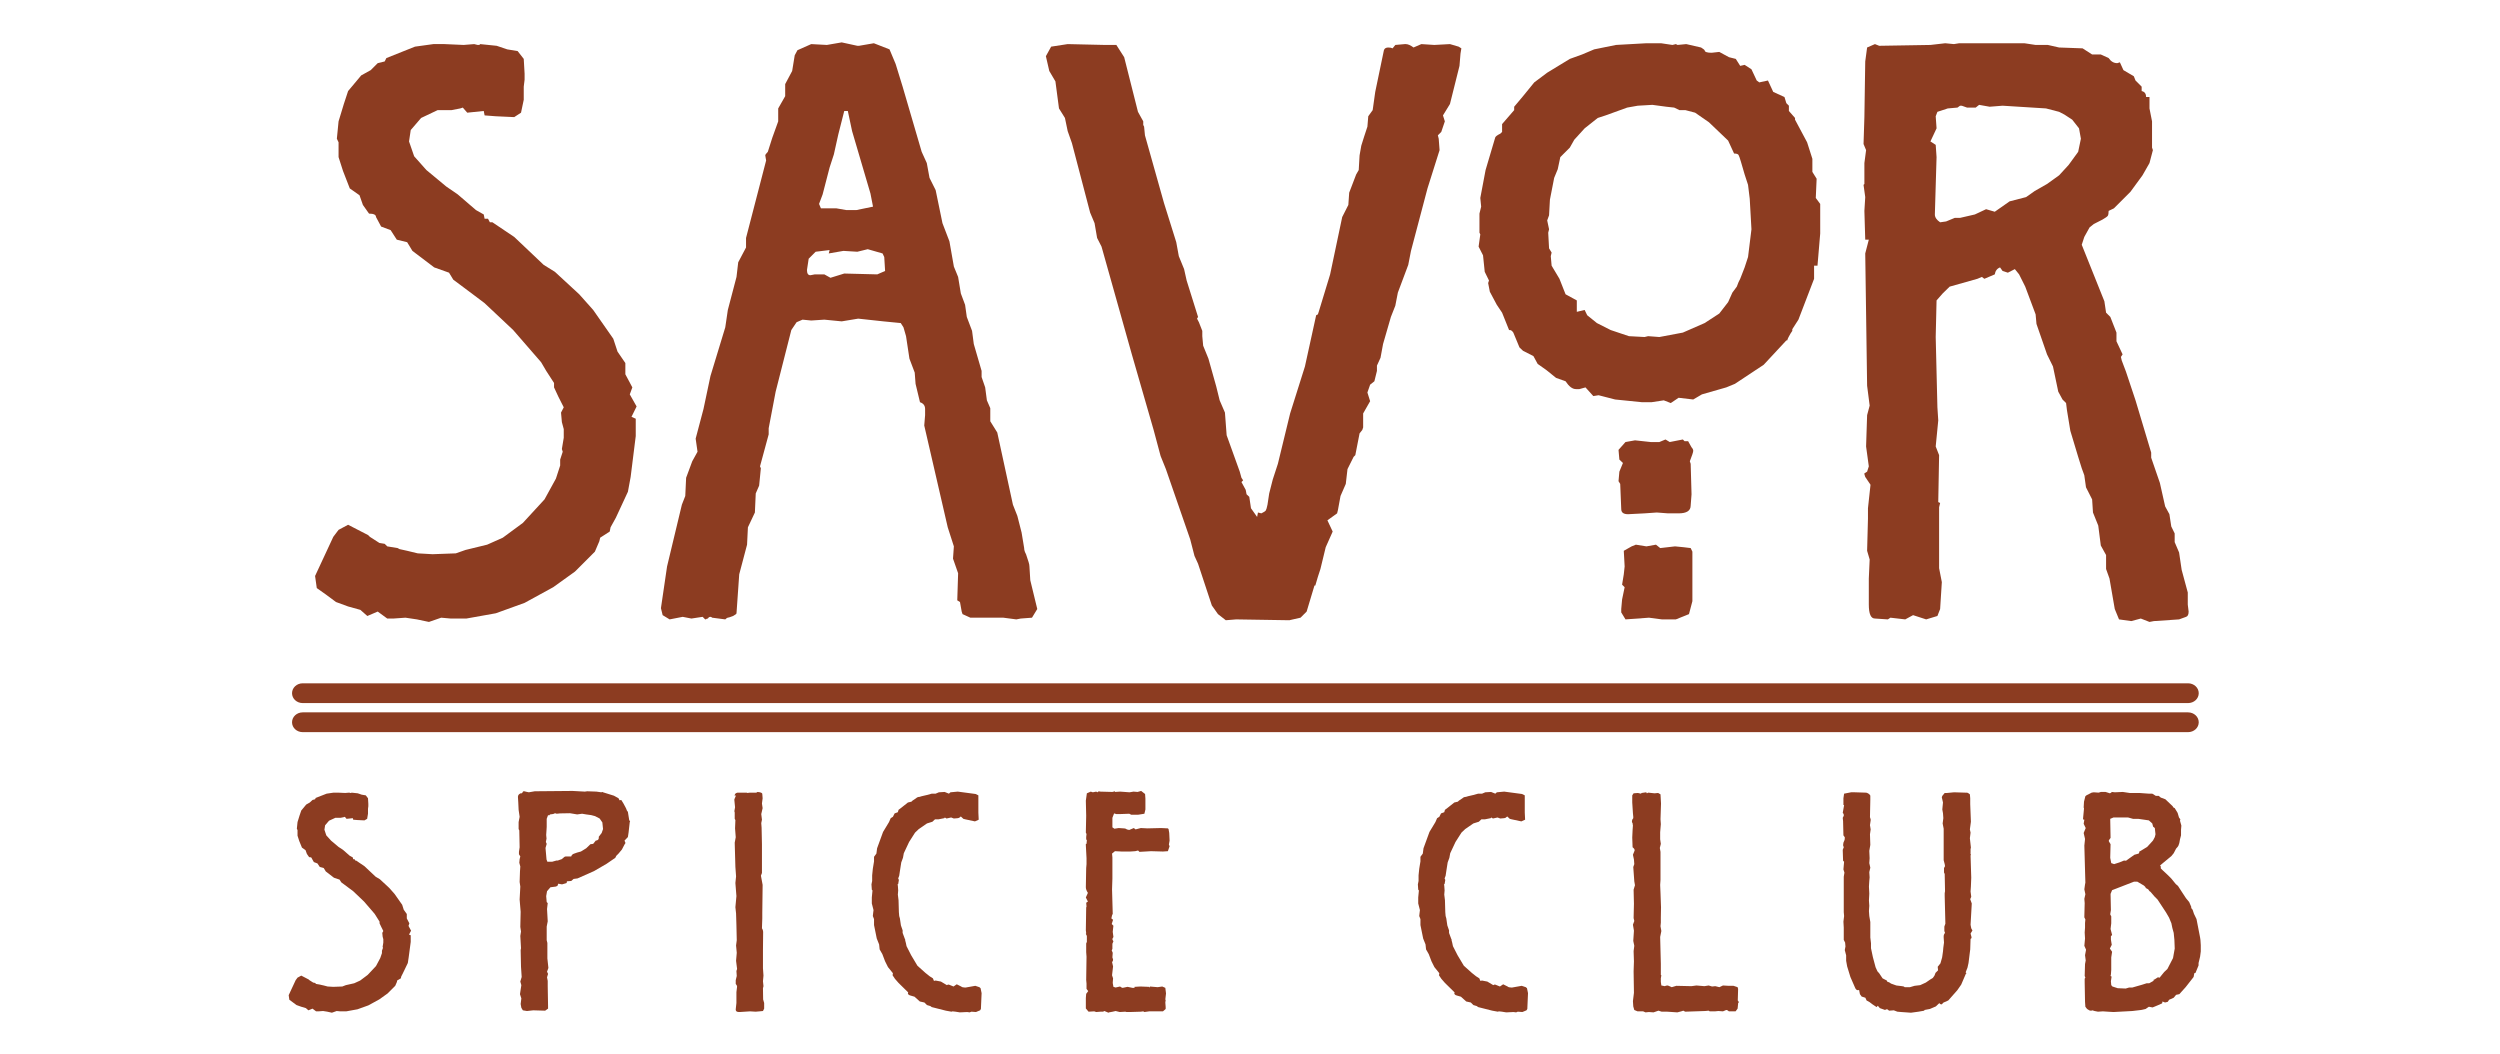
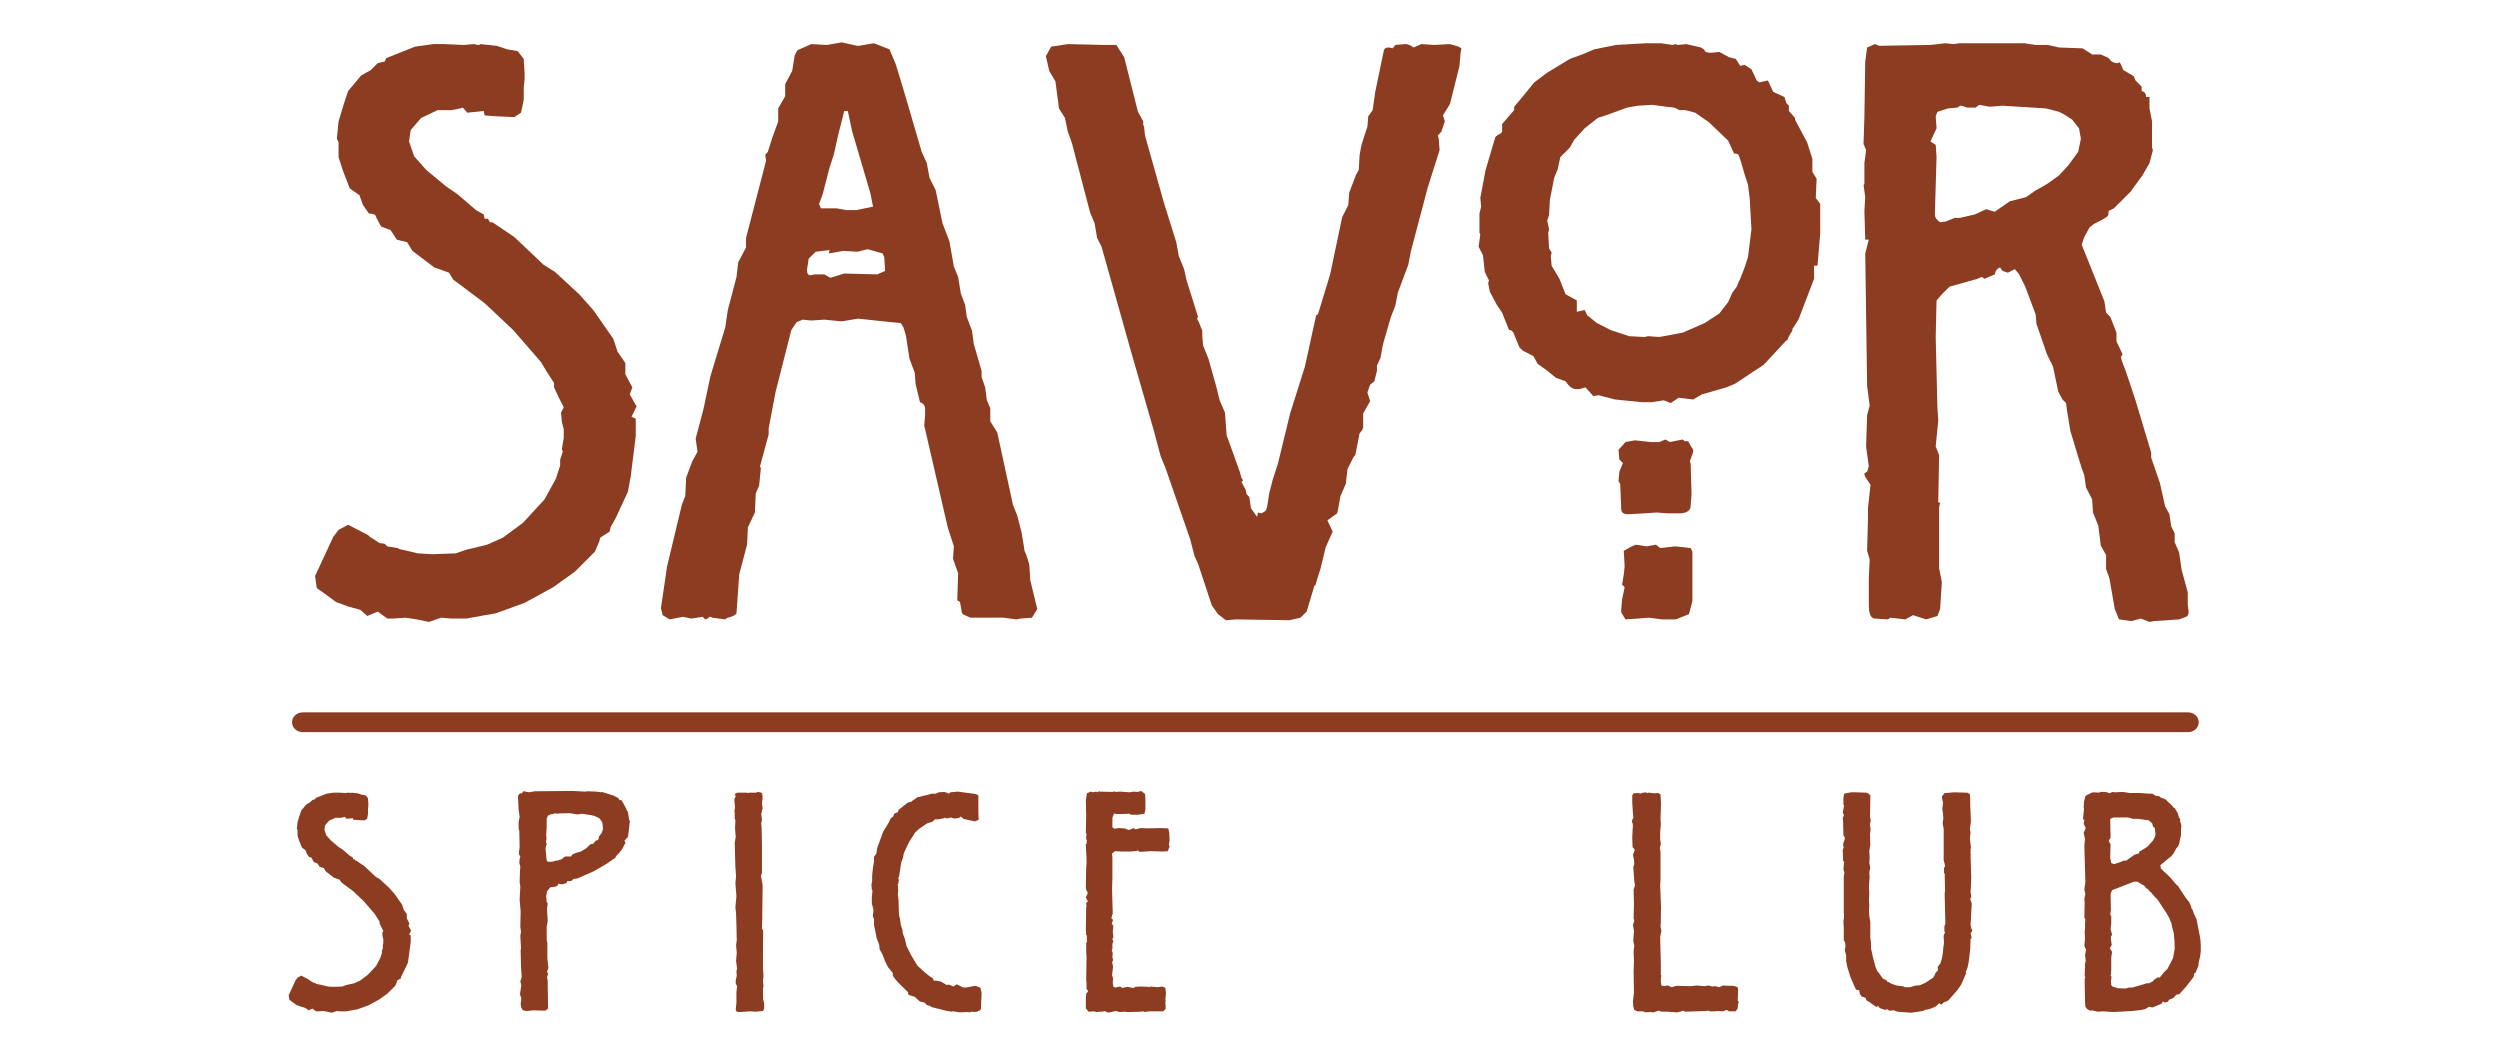
<svg xmlns="http://www.w3.org/2000/svg" version="1.2" preserveAspectRatio="xMidYMid meet" height="129" viewBox="0 0 229.5 96.75" zoomAndPan="magnify" width="306">
  <defs>
    <clipPath id="31f0babd7f">
      <path d="M 26.059 62.727 L 202 62.727 L 202 65 L 26.059 65 Z M 26.059 62.727" />
    </clipPath>
    <clipPath id="1358ef7788">
      <path d="M 26.059 65 L 202 65 L 202 67.215 L 26.059 67.215 Z M 26.059 65" />
    </clipPath>
  </defs>
  <g id="fcf91ec844">
    <g style="fill:#8c3c21;fill-opacity:1;">
      <g transform="translate(27.252, 56.782)">
        <path d="M 11.016 0.078 L 9.969 -0.078 L 8.859 0 L 8.297 0 L 7.422 -0.641 L 6.469 -0.234 L 5.828 -0.797 L 4.703 -1.109 L 3.594 -1.516 L 2.625 -2.234 L 1.828 -2.797 L 1.672 -3.906 L 3.344 -7.5 L 3.828 -8.141 L 4.703 -8.609 L 6.547 -7.656 L 6.703 -7.5 L 7.578 -6.938 L 8.062 -6.859 L 8.297 -6.625 L 9.25 -6.469 L 9.422 -6.375 L 10.125 -6.219 L 11.094 -5.984 L 12.453 -5.906 L 14.594 -5.984 L 15.484 -6.297 L 17.469 -6.781 L 18.906 -7.422 L 20.75 -8.781 L 22.734 -10.938 L 23.781 -12.844 L 24.172 -14.047 L 24.172 -14.594 L 24.406 -15.312 L 24.328 -15.562 L 24.5 -16.594 L 24.5 -17.391 L 24.328 -18.031 L 24.25 -18.906 L 24.5 -19.391 L 24.016 -20.344 L 23.609 -21.219 L 23.609 -21.625 L 22.891 -22.734 L 22.422 -23.531 L 19.859 -26.484 L 17.234 -28.953 L 16.281 -29.672 L 14.359 -31.109 L 13.969 -31.75 L 12.609 -32.234 L 10.609 -33.75 L 10.125 -34.547 L 9.172 -34.781 L 8.609 -35.656 L 7.734 -35.984 L 7.266 -36.859 C 7.266 -37.066 7.051 -37.172 6.625 -37.172 L 6.062 -37.969 L 5.75 -38.859 L 4.859 -39.484 L 4.234 -41.094 L 3.828 -42.359 L 3.828 -43.719 L 3.672 -44.047 L 3.828 -45.641 L 4.312 -47.234 L 4.703 -48.422 L 5.906 -49.859 L 6.781 -50.344 L 7.422 -50.984 L 8.062 -51.141 L 8.219 -51.453 L 10.844 -52.5 L 12.531 -52.734 L 13.562 -52.734 L 15.312 -52.656 L 16.281 -52.734 L 16.594 -52.656 L 16.75 -52.656 L 16.828 -52.734 L 18.344 -52.578 L 19.312 -52.25 L 20.266 -52.094 L 20.828 -51.375 L 20.906 -50.016 L 20.906 -49.469 L 20.828 -48.828 L 20.828 -47.625 L 20.578 -46.438 L 19.953 -46.031 L 18.266 -46.109 L 17.234 -46.188 L 17.156 -46.594 L 15.641 -46.438 L 15.234 -46.906 L 15 -46.828 L 14.203 -46.672 L 12.922 -46.672 L 11.406 -45.953 L 10.453 -44.844 L 10.297 -43.797 L 10.766 -42.438 L 11.891 -41.172 L 13.719 -39.656 L 14.766 -38.938 L 16.438 -37.5 L 17.156 -37.094 L 17.234 -36.703 L 17.547 -36.703 L 17.719 -36.375 L 17.953 -36.375 L 19.953 -35.031 L 22.656 -32.469 L 23.688 -31.828 L 25.922 -29.766 L 27.203 -28.328 L 29.047 -25.688 L 29.438 -24.5 L 30.156 -23.453 L 30.156 -22.422 L 30.797 -21.219 L 30.562 -20.578 L 31.188 -19.469 L 30.719 -18.516 L 31.109 -18.344 L 31.109 -16.75 L 30.641 -13 L 30.391 -11.641 L 29.281 -9.25 L 28.797 -8.375 L 28.719 -7.984 L 27.844 -7.422 L 27.766 -7.094 L 27.359 -6.141 L 25.531 -4.312 L 23.531 -2.875 L 20.906 -1.438 L 18.266 -0.484 L 15.562 0 L 14.125 0 L 13.25 -0.078 L 12.125 0.312 Z M 11.016 0.078" style="stroke:none" />
      </g>
    </g>
    <g style="fill:#8c3c21;fill-opacity:1;">
      <g transform="translate(59.877, 56.782)">
        <path d="M 0.953 -0.312 L 0.797 -0.953 L 1.359 -4.781 L 2.719 -10.453 L 3.031 -11.25 L 3.109 -12.922 L 3.672 -14.438 L 4.156 -15.312 L 3.984 -16.516 L 4.703 -19.234 L 5.344 -22.266 L 6.703 -26.734 L 6.938 -28.328 L 7.734 -31.359 L 7.891 -32.703 L 8.609 -34.062 L 8.609 -34.938 L 10.453 -42.047 L 10.375 -42.516 C 10.375 -42.578 10.453 -42.688 10.609 -42.844 L 11.016 -44.125 L 11.562 -45.641 L 11.562 -46.828 L 12.203 -47.953 L 12.203 -49.062 L 12.844 -50.266 L 13.078 -51.703 L 13.328 -52.172 L 14.594 -52.734 L 16.031 -52.656 L 17.391 -52.891 L 18.828 -52.578 L 18.984 -52.578 L 20.344 -52.812 L 21.781 -52.25 L 22.344 -50.906 L 22.984 -48.828 L 24.734 -42.844 L 25.203 -41.812 L 25.453 -40.453 L 26.016 -39.328 L 26.641 -36.297 L 27.281 -34.625 L 27.688 -32.312 L 28.078 -31.359 L 28.328 -29.844 L 28.719 -28.797 L 28.875 -27.688 L 29.359 -26.406 L 29.516 -25.203 L 30.234 -22.734 L 30.234 -22.172 L 30.562 -21.219 L 30.719 -20.031 L 31.031 -19.312 L 31.031 -18.109 L 31.672 -17.078 L 33.109 -10.453 L 33.516 -9.422 L 33.906 -7.891 L 34.141 -6.469 C 34.141 -6.301 34.195 -6.113 34.312 -5.906 C 34.414 -5.582 34.492 -5.344 34.547 -5.188 C 34.598 -5.031 34.625 -4.895 34.625 -4.781 L 34.703 -3.516 L 35.344 -0.875 L 34.859 -0.078 L 33.828 0 L 33.422 0.078 L 32.234 -0.078 L 29.203 -0.078 L 28.484 -0.406 L 28.406 -0.641 L 28.25 -1.516 L 28 -1.672 L 28.078 -4.156 L 27.609 -5.5 L 27.688 -6.625 L 27.125 -8.375 L 24.969 -17.719 L 25.047 -18.672 L 25.047 -19.234 C 25.047 -19.547 24.891 -19.754 24.578 -19.859 L 24.172 -21.547 L 24.094 -22.578 L 23.609 -23.859 L 23.297 -25.922 L 23.062 -26.734 L 22.812 -27.125 L 21.219 -27.281 L 18.906 -27.531 L 17.391 -27.281 L 15.797 -27.438 L 14.594 -27.359 L 13.797 -27.438 L 13.25 -27.203 L 12.766 -26.484 L 11.328 -20.828 L 10.688 -17.469 L 10.688 -16.906 L 9.891 -13.969 L 9.969 -13.797 L 9.812 -12.203 L 9.5 -11.484 L 9.422 -9.734 L 8.781 -8.375 L 8.703 -6.781 L 7.984 -4.062 L 7.734 -0.484 C 7.734 -0.43 7.629 -0.348 7.422 -0.234 C 7.148 -0.129 6.988 -0.078 6.938 -0.078 C 6.883 -0.078 6.805 -0.023 6.703 0.078 L 5.5 -0.078 C 5.445 -0.129 5.395 -0.156 5.344 -0.156 C 5.238 -0.156 5.16 -0.102 5.109 0 C 5.055 0 5.016 0.008 4.984 0.031 C 4.961 0.062 4.922 0.078 4.859 0.078 L 4.625 -0.156 L 3.594 0 L 2.797 -0.156 L 1.594 0.078 Z M 18.75 -37.5 L 20.266 -37.812 L 20.031 -39.016 L 18.344 -44.75 L 17.953 -46.594 L 17.625 -46.594 L 17.078 -44.438 L 16.672 -42.609 L 16.281 -41.406 L 15.641 -38.938 L 15.312 -38.062 L 15.484 -37.656 L 16.906 -37.656 L 17.797 -37.5 Z M 17.625 -31.672 L 20.656 -31.594 L 21.375 -31.906 L 21.297 -33.188 L 21.141 -33.516 L 19.781 -33.906 L 18.828 -33.672 L 17.547 -33.75 L 16.203 -33.516 L 16.281 -33.828 L 15 -33.672 L 14.359 -33.031 L 14.203 -32 C 14.203 -31.676 14.305 -31.516 14.516 -31.516 L 14.922 -31.594 L 15.797 -31.594 L 16.359 -31.281 Z M 17.625 -31.672" style="stroke:none" />
      </g>
    </g>
    <g style="fill:#8c3c21;fill-opacity:1;">
      <g transform="translate(96.012, 56.782)">
        <path d="M 15.797 -0.406 L 15.234 -1.203 L 13.969 -5.031 L 13.641 -5.75 L 13.25 -7.266 L 11.016 -13.719 L 10.531 -14.922 L 9.891 -17.312 L 7.891 -24.25 L 5.109 -34.141 L 4.703 -34.938 L 4.469 -36.297 L 4.062 -37.266 L 2.391 -43.641 L 2 -44.75 L 1.75 -45.953 L 1.203 -46.828 L 0.875 -49.312 L 0.312 -50.266 L 0 -51.625 L 0.484 -52.5 L 2 -52.734 L 5.422 -52.656 L 6.469 -52.656 L 7.188 -51.531 L 8.453 -46.516 L 8.938 -45.641 L 8.938 -45.312 L 9.016 -45.156 L 9.094 -44.359 L 10.844 -38.141 L 11.969 -34.547 L 12.203 -33.266 L 12.688 -32.078 L 12.922 -31.031 L 13.969 -27.688 L 13.875 -27.531 L 14.047 -27.203 L 14.359 -26.406 L 14.359 -25.922 L 14.438 -25.047 L 14.922 -23.859 L 15.641 -21.297 L 15.953 -20.031 L 16.438 -18.906 L 16.594 -16.828 L 17.797 -13.484 L 17.953 -12.922 L 18.109 -12.688 L 17.953 -12.531 L 18.344 -11.812 L 18.422 -11.406 L 18.672 -11.172 L 18.828 -10.125 L 19.391 -9.328 L 19.469 -9.734 L 19.781 -9.656 C 20 -9.758 20.133 -9.848 20.188 -9.922 C 20.238 -10.004 20.289 -10.18 20.344 -10.453 L 20.5 -11.484 L 20.828 -12.766 L 21.297 -14.203 L 22.422 -18.828 L 23.781 -23.141 L 24.812 -27.844 L 24.969 -27.922 L 25.047 -28.156 L 26.094 -31.594 L 27.203 -36.859 L 27.766 -37.969 L 27.844 -39.094 L 28.484 -40.766 L 28.719 -41.172 L 28.797 -42.516 L 28.953 -43.406 L 29.203 -44.203 L 29.516 -45.156 L 29.594 -46.109 L 30 -46.672 L 30.234 -48.344 L 31.031 -52.172 C 31.082 -52.336 31.219 -52.422 31.438 -52.422 C 31.594 -52.422 31.723 -52.395 31.828 -52.344 L 32.078 -52.656 L 32.953 -52.734 L 33.031 -52.734 C 33.238 -52.734 33.477 -52.629 33.75 -52.422 L 34.469 -52.734 L 35.656 -52.656 L 37.094 -52.734 L 37.891 -52.5 L 38.141 -52.344 L 38.062 -51.859 L 37.969 -50.734 L 37.094 -47.234 L 36.453 -46.188 L 36.625 -45.641 L 36.297 -44.672 L 35.984 -44.359 L 36.062 -44.047 L 36.141 -43 L 35.031 -39.484 L 33.516 -33.75 L 33.266 -32.469 L 32.312 -29.922 L 32.078 -28.719 L 31.672 -27.688 L 30.953 -25.203 L 30.719 -23.938 L 30.391 -23.219 L 30.391 -22.734 L 30.156 -21.781 L 29.766 -21.469 L 29.516 -20.75 L 29.766 -19.953 L 29.125 -18.828 L 29.125 -17.547 L 29.047 -17.312 L 28.797 -17 L 28.406 -15 L 28.25 -14.844 L 27.688 -13.719 L 27.531 -12.359 L 27.047 -11.25 L 26.812 -9.969 L 26.734 -9.656 L 25.844 -9.016 L 26.328 -7.984 L 25.688 -6.547 L 25.203 -4.547 L 24.969 -3.828 L 24.734 -3.031 L 24.656 -3.031 L 23.938 -0.641 L 23.375 -0.078 L 22.344 0.156 L 17.469 0.078 L 16.516 0.156 Z M 15.797 -0.406" style="stroke:none" />
      </g>
    </g>
    <g style="fill:#8c3c21;fill-opacity:1;">
      <g transform="translate(134.142, 56.782)">
        <path d="M 18.594 -20.031 L 17.469 -19.859 L 16.594 -19.859 L 14.125 -20.109 L 12.609 -20.5 L 12.125 -20.422 L 11.406 -21.219 L 10.844 -21.062 L 10.531 -21.062 C 10.207 -21.062 9.891 -21.301 9.578 -21.781 L 8.703 -22.094 L 7.812 -22.812 L 7.016 -23.375 L 6.625 -24.094 L 5.672 -24.578 L 5.344 -24.891 L 4.781 -26.25 C 4.676 -26.406 4.57 -26.484 4.469 -26.484 L 4.391 -26.484 L 3.75 -28.078 L 3.266 -28.797 L 2.625 -30 L 2.469 -30.797 L 2.547 -31.031 L 2.156 -31.828 L 2 -33.344 L 1.594 -34.141 L 1.75 -35.266 L 1.672 -35.422 L 1.672 -37.172 L 1.828 -37.812 L 1.75 -38.609 L 2.234 -41.172 L 3.109 -44.125 C 3.109 -44.227 3.27 -44.359 3.594 -44.516 L 3.75 -44.672 L 3.75 -45.391 L 4.859 -46.672 L 4.859 -46.984 L 5.672 -47.953 L 6.703 -49.219 L 7.891 -50.109 L 9.969 -51.375 L 11.094 -51.781 L 12.203 -52.25 L 14.203 -52.656 L 17 -52.812 L 18.344 -52.812 L 19.391 -52.656 L 19.703 -52.734 L 19.859 -52.656 L 20.656 -52.734 L 22.016 -52.422 L 22.266 -52.25 L 22.344 -52.172 C 22.344 -52.016 22.555 -51.938 22.984 -51.938 L 23.688 -52.016 L 24.578 -51.531 L 25.203 -51.375 L 25.609 -50.734 L 26.016 -50.828 L 26.641 -50.422 L 27.125 -49.391 L 27.359 -49.219 L 28.156 -49.391 L 28.641 -48.344 L 29.672 -47.875 L 29.844 -47.312 L 30.078 -47.078 L 30.078 -46.594 L 30.641 -45.953 L 30.641 -45.797 L 31.75 -43.719 L 32.234 -42.203 L 32.234 -41 L 32.625 -40.375 L 32.547 -38.609 L 32.953 -38.062 L 32.953 -35.344 L 32.703 -32.391 L 32.391 -32.391 L 32.391 -31.188 L 30.953 -27.438 L 30.391 -26.562 L 30.391 -26.406 L 30.234 -26.172 C 30.18 -26.066 30.129 -25.973 30.078 -25.891 C 30.023 -25.805 29.973 -25.688 29.922 -25.531 L 29.844 -25.531 L 27.766 -23.297 L 25.125 -21.547 L 24.328 -21.219 L 22.094 -20.578 L 21.297 -20.109 L 19.953 -20.266 L 19.234 -19.781 Z M 15.312 -9.578 C 14.895 -9.578 14.688 -9.734 14.688 -10.047 L 14.594 -12.359 L 14.438 -12.609 L 14.516 -13.484 L 14.844 -14.281 L 14.516 -14.594 L 14.438 -15.484 L 15.078 -16.203 L 15.953 -16.359 L 17.391 -16.203 L 18.188 -16.203 L 18.75 -16.438 L 19.141 -16.203 L 20.344 -16.438 L 20.5 -16.281 L 20.828 -16.281 L 21.141 -15.719 C 21.242 -15.613 21.297 -15.504 21.297 -15.391 C 21.297 -15.285 21.191 -14.969 20.984 -14.438 L 21.062 -14.203 L 21.141 -11.406 L 21.062 -10.375 C 21.062 -9.895 20.691 -9.656 19.953 -9.656 L 18.984 -9.656 L 17.953 -9.734 L 16.828 -9.656 Z M 14.688 -0.562 L 14.688 -0.875 L 14.766 -1.75 L 15 -2.875 L 14.766 -3.109 L 14.922 -4.062 L 15 -4.781 L 14.922 -6.219 L 15.641 -6.625 L 16.031 -6.781 L 17 -6.625 L 17.875 -6.781 L 18.266 -6.469 L 19.625 -6.625 L 20.422 -6.547 L 21.062 -6.469 L 21.219 -6.141 L 21.219 -1.594 L 20.906 -0.406 L 19.703 0.078 L 18.422 0.078 L 17.234 -0.078 L 15.078 0.078 Z M 17.156 -25.922 L 18.188 -25.844 L 20.344 -26.25 L 22.344 -27.125 L 23.688 -28 L 24.5 -29.047 L 24.891 -29.922 L 25.297 -30.469 L 25.453 -30.875 L 25.609 -31.188 L 26.016 -32.234 L 26.328 -33.188 L 26.641 -35.734 L 26.484 -38.531 L 26.328 -39.812 L 26.016 -40.766 L 25.688 -41.891 C 25.582 -42.254 25.504 -42.477 25.453 -42.562 C 25.398 -42.645 25.266 -42.688 25.047 -42.688 L 24.5 -43.875 L 22.734 -45.562 L 21.469 -46.438 L 20.578 -46.672 L 20.031 -46.672 L 19.547 -46.906 L 18.828 -46.984 L 17.547 -47.156 L 16.203 -47.078 L 15.234 -46.906 L 13.25 -46.188 L 12.531 -45.953 L 11.328 -45 L 10.375 -43.953 L 9.969 -43.234 L 9.094 -42.359 L 8.859 -41.25 L 8.531 -40.453 L 8.141 -38.453 L 8.062 -37.016 L 7.891 -36.547 L 8.062 -35.734 L 7.984 -35.422 L 8.062 -33.984 L 8.297 -33.594 L 8.219 -33.266 L 8.297 -32.391 L 9.016 -31.188 L 9.422 -30.156 L 9.578 -29.766 L 10.609 -29.203 L 10.609 -28.156 L 11.328 -28.328 L 11.562 -27.844 L 12.453 -27.125 L 13.719 -26.484 L 15.391 -25.922 L 16.828 -25.844 Z M 17.156 -25.922" style="stroke:none" />
      </g>
    </g>
    <g style="fill:#8c3c21;fill-opacity:1;">
      <g transform="translate(168.682, 56.782)">
        <path d="M 27.844 0 L 26.969 0.234 L 25.844 0.078 L 25.453 -0.875 L 24.969 -3.672 L 24.656 -4.547 L 24.656 -5.828 L 24.172 -6.703 L 23.938 -8.531 L 23.453 -9.734 L 23.375 -10.938 L 22.812 -12.047 L 22.656 -13.156 L 22.422 -13.797 L 22.094 -14.844 L 21.375 -17.234 L 21.062 -19.141 L 20.984 -19.781 L 20.656 -20.109 L 20.266 -20.828 L 19.781 -23.141 L 19.234 -24.25 L 18.266 -27.047 L 18.188 -27.922 L 17.234 -30.469 L 16.672 -31.594 L 16.281 -32.078 L 15.641 -31.75 L 15.156 -31.906 L 14.922 -32.234 C 14.648 -32.129 14.488 -31.914 14.438 -31.594 L 13.484 -31.188 L 13.25 -31.359 L 12.844 -31.188 L 10.297 -30.469 L 9.656 -29.844 L 9.094 -29.203 L 9.016 -25.844 L 9.172 -19.391 L 9.25 -18.188 L 9.016 -15.797 L 9.328 -15 L 9.25 -10.688 L 9.422 -10.609 L 9.328 -10.219 L 9.328 -4.625 L 9.578 -3.344 L 9.422 -0.875 L 9.172 -0.234 L 8.141 0.078 L 6.938 -0.312 L 6.219 0.078 L 4.859 -0.078 L 4.625 0.078 L 3.438 0 C 3.062 0 2.875 -0.426 2.875 -1.281 L 2.875 -3.672 L 2.953 -5.422 L 2.719 -6.219 L 2.797 -9.172 L 2.797 -10.125 L 3.031 -12.281 L 2.547 -13 L 2.469 -13.25 L 2.469 -13.328 L 2.719 -13.484 L 2.875 -13.969 L 2.625 -15.797 L 2.719 -18.672 L 2.953 -19.547 L 2.719 -21.375 L 2.547 -33.516 L 2.875 -34.781 L 2.547 -34.781 L 2.469 -37.422 L 2.547 -38.688 L 2.391 -39.812 L 2.469 -39.891 L 2.469 -41.812 L 2.625 -43 L 2.391 -43.562 L 2.469 -46.031 L 2.547 -51.141 L 2.719 -52.422 L 3.438 -52.734 L 3.828 -52.578 L 8.531 -52.656 L 9.891 -52.812 L 10.688 -52.734 L 11.172 -52.812 L 17.156 -52.812 L 18.188 -52.656 L 19.312 -52.656 L 20.344 -52.422 L 22.5 -52.344 L 23.375 -51.781 L 24.172 -51.781 L 24.891 -51.453 C 25.098 -51.141 25.363 -50.984 25.688 -50.984 L 25.922 -51.062 L 26.25 -50.344 L 27.203 -49.781 L 27.359 -49.391 L 27.922 -48.828 L 27.922 -48.422 C 28.191 -48.367 28.328 -48.188 28.328 -47.875 L 28.641 -47.875 L 28.641 -46.828 L 28.875 -45.641 L 28.875 -43.234 L 28.953 -43 L 28.641 -41.812 L 28 -40.688 L 26.891 -39.172 L 25.375 -37.656 L 24.891 -37.422 C 24.891 -37.203 24.863 -37.051 24.812 -36.969 C 24.758 -36.895 24.598 -36.781 24.328 -36.625 L 23.531 -36.219 L 23.141 -35.906 L 22.656 -35.031 L 22.422 -34.312 L 24.5 -29.125 L 24.656 -28.078 L 25.047 -27.688 L 25.609 -26.25 L 25.609 -25.453 L 26.172 -24.25 L 26.016 -24.016 L 26.094 -23.688 L 26.484 -22.656 L 27.359 -20.031 L 28.797 -15.234 L 28.797 -14.766 L 29.594 -12.453 L 30.078 -10.297 L 30.469 -9.578 L 30.641 -8.453 L 30.953 -7.812 L 30.953 -7.016 L 31.359 -6.062 L 31.594 -4.469 L 32.156 -2.391 L 32.156 -1.281 L 32.234 -0.641 C 32.234 -0.367 32.156 -0.207 32 -0.156 L 31.359 0.078 L 29.047 0.234 L 28.641 0.312 Z M 9.969 -36.453 L 10.766 -36.781 L 11.25 -36.781 L 12.609 -37.094 L 13.641 -37.578 L 14.438 -37.344 L 15.797 -38.297 L 17.312 -38.688 L 18.109 -39.25 L 19.234 -39.891 L 20.344 -40.688 L 21.219 -41.641 L 22.094 -42.844 L 22.344 -44.047 L 22.172 -45 L 21.547 -45.797 L 20.828 -46.266 L 20.344 -46.516 L 19.141 -46.828 L 15.156 -47.078 L 13.969 -46.984 L 13 -47.156 L 12.688 -46.906 L 11.891 -46.906 L 11.406 -47.078 L 11.25 -47.078 L 11.016 -46.906 L 10.125 -46.828 L 9.172 -46.516 L 9.016 -46.109 L 9.094 -45 L 8.531 -43.797 L 9.016 -43.484 L 9.094 -42.359 L 8.938 -37.094 C 8.938 -36.832 9.098 -36.594 9.422 -36.375 Z M 9.969 -36.453" style="stroke:none" />
      </g>
    </g>
    <g clip-path="url(#31f0babd7f)" clip-rule="nonzero">
-       <path d="M 27.789 62.727 L 200.863 62.727 C 201.406 62.727 201.844 63.133 201.844 63.637 C 201.844 64.141 201.406 64.543 200.863 64.543 L 27.789 64.543 C 27.246 64.543 26.809 64.141 26.809 63.637 C 26.809 63.133 27.246 62.727 27.789 62.727 Z M 27.789 62.727" style="stroke:none;fill-rule:nonzero;fill:#8c3c21;fill-opacity:1;" />
-     </g>
+       </g>
    <g clip-path="url(#1358ef7788)" clip-rule="nonzero">
      <path d="M 27.789 65.395 L 200.863 65.395 C 201.406 65.395 201.844 65.801 201.844 66.305 C 201.844 66.809 201.406 67.211 200.863 67.211 L 27.789 67.211 C 27.246 67.211 26.809 66.809 26.809 66.305 C 26.809 65.801 27.246 65.395 27.789 65.395 Z M 27.789 65.395" style="stroke:none;fill-rule:nonzero;fill:#8c3c21;fill-opacity:1;" />
    </g>
    <g style="fill:#8c3c21;fill-opacity:1;">
      <g transform="translate(25.86, 92.842)">
        <path d="M 4.188 0.031 L 3.797 -0.031 L 3.375 0 L 3.156 0 L 2.828 -0.25 L 2.453 -0.094 L 2.219 -0.297 L 1.797 -0.422 L 1.359 -0.578 L 1 -0.844 L 0.703 -1.062 L 0.641 -1.484 L 1.281 -2.859 L 1.453 -3.094 L 1.797 -3.281 L 2.484 -2.922 L 2.547 -2.859 L 2.891 -2.641 L 3.062 -2.609 L 3.156 -2.516 L 3.531 -2.453 L 3.578 -2.438 L 3.859 -2.375 L 4.219 -2.281 L 4.734 -2.25 L 5.562 -2.281 L 5.891 -2.406 L 6.656 -2.578 L 7.203 -2.828 L 7.891 -3.344 L 8.656 -4.156 L 9.047 -4.891 L 9.203 -5.344 L 9.203 -5.562 L 9.297 -5.828 L 9.266 -5.922 L 9.328 -6.312 L 9.328 -6.625 L 9.266 -6.859 L 9.234 -7.203 L 9.328 -7.375 L 9.141 -7.75 L 8.984 -8.078 L 8.984 -8.234 L 8.719 -8.656 L 8.531 -8.953 L 7.562 -10.078 L 6.562 -11.031 L 6.203 -11.297 L 5.469 -11.844 L 5.312 -12.094 L 4.797 -12.266 L 4.047 -12.844 L 3.859 -13.156 L 3.5 -13.25 L 3.281 -13.578 L 2.953 -13.703 L 2.766 -14.031 C 2.766 -14.113 2.68 -14.156 2.516 -14.156 L 2.312 -14.453 L 2.188 -14.797 L 1.859 -15.031 L 1.609 -15.641 L 1.453 -16.125 L 1.453 -16.641 L 1.391 -16.766 L 1.453 -17.375 L 1.641 -17.984 L 1.797 -18.438 L 2.25 -18.984 L 2.578 -19.172 L 2.828 -19.406 L 3.062 -19.469 L 3.125 -19.594 L 4.125 -19.984 L 4.766 -20.078 L 5.156 -20.078 L 5.828 -20.047 L 6.203 -20.078 L 6.312 -20.047 L 6.375 -20.047 L 6.406 -20.078 L 6.984 -20.016 L 7.344 -19.891 L 7.719 -19.828 L 7.922 -19.562 L 7.953 -19.047 L 7.953 -18.828 L 7.922 -18.594 L 7.922 -18.141 L 7.844 -17.672 L 7.594 -17.531 L 6.953 -17.562 L 6.562 -17.594 L 6.531 -17.734 L 5.953 -17.672 L 5.797 -17.859 L 5.703 -17.828 L 5.406 -17.766 L 4.922 -17.766 L 4.344 -17.5 L 3.984 -17.078 L 3.922 -16.672 L 4.094 -16.156 L 4.531 -15.672 L 5.219 -15.094 L 5.625 -14.828 L 6.25 -14.281 L 6.531 -14.125 L 6.562 -13.969 L 6.688 -13.969 L 6.75 -13.844 L 6.828 -13.844 L 7.594 -13.328 L 8.625 -12.359 L 9.016 -12.125 L 9.875 -11.328 L 10.359 -10.781 L 11.062 -9.781 L 11.203 -9.328 L 11.484 -8.938 L 11.484 -8.531 L 11.719 -8.078 L 11.641 -7.844 L 11.875 -7.406 L 11.688 -7.047 L 11.844 -6.984 L 11.844 -6.375 L 11.656 -4.953 L 11.578 -4.438 L 11.141 -3.531 L 10.969 -3.188 L 10.938 -3.031 L 10.594 -2.828 L 10.578 -2.703 L 10.422 -2.344 L 9.719 -1.641 L 8.953 -1.094 L 7.953 -0.547 L 6.953 -0.188 L 5.922 0 L 5.375 0 L 5.047 -0.031 L 4.609 0.125 Z M 4.188 0.031" style="stroke:none" />
      </g>
    </g>
    <g style="fill:#8c3c21;fill-opacity:1;">
      <g transform="translate(46.64, 92.842)">
        <path d="M 1.359 -0.094 L 1.219 -0.328 L 1.156 -0.672 L 1.219 -1.188 L 1.094 -1.578 L 1.219 -2.406 L 1.125 -2.734 L 1.25 -3.156 L 1.188 -4.094 L 1.156 -5.625 L 1.188 -5.797 L 1.125 -6.922 L 1.188 -7.328 L 1.125 -7.75 L 1.156 -9.141 L 1.062 -10.266 L 1.125 -11.453 L 1.062 -11.875 L 1.094 -12.844 L 1.125 -13.297 L 1.031 -13.641 L 1.062 -13.969 L 1.125 -14.219 L 1 -14.422 L 1 -14.641 L 1.062 -15.062 L 1.031 -16.609 L 0.969 -16.734 L 0.969 -17.375 L 1.062 -17.859 L 0.969 -18.5 L 0.938 -19.172 L 0.906 -19.688 C 0.906 -19.781 0.938 -19.859 1 -19.922 C 1.02 -19.941 1.035 -19.953 1.047 -19.953 C 1.055 -19.953 1.07 -19.961 1.094 -19.984 C 1.113 -19.984 1.125 -19.992 1.125 -20.016 L 1.25 -20.016 L 1.344 -20.109 C 1.352 -20.172 1.391 -20.203 1.453 -20.203 C 1.516 -20.203 1.566 -20.191 1.609 -20.172 L 1.906 -20.109 L 2.453 -20.203 L 5.922 -20.234 L 7.047 -20.172 L 7.266 -20.203 L 8.109 -20.172 L 8.562 -20.109 L 8.656 -20.141 L 8.719 -20.109 L 9.719 -19.797 L 10.141 -19.562 L 10.234 -19.375 L 10.391 -19.406 L 10.578 -19.109 L 10.781 -18.734 C 10.844 -18.617 10.883 -18.52 10.906 -18.438 L 11 -18.312 L 11.125 -17.531 L 11.203 -17.469 L 11.172 -17.375 L 11.062 -16.406 L 11 -16 L 10.688 -15.672 L 10.781 -15.453 L 10.688 -15.312 L 10.453 -14.859 L 10.141 -14.484 L 9.938 -14.281 L 9.844 -14.094 L 9.047 -13.547 L 7.891 -12.875 L 6.375 -12.203 L 6.016 -12.156 L 5.797 -11.969 L 5.406 -11.938 L 5.375 -11.781 L 5.281 -11.75 L 4.953 -11.656 L 4.609 -11.719 L 4.531 -11.516 L 4.375 -11.453 L 3.891 -11.391 L 3.578 -11.031 L 3.5 -10.578 L 3.547 -10.031 L 3.641 -9.938 L 3.578 -9.391 L 3.641 -8.266 L 3.547 -7.781 L 3.547 -6.531 L 3.609 -6.281 L 3.609 -4.859 L 3.703 -3.984 L 3.578 -3.641 L 3.672 -3.438 L 3.578 -3.125 L 3.641 -2.797 L 3.641 -2.312 L 3.672 -0.484 L 3.672 -0.25 L 3.406 -0.062 L 2.312 -0.094 L 1.734 -0.031 Z M 4.047 -13.734 L 4.438 -13.844 L 4.562 -13.844 L 4.734 -13.906 L 4.922 -13.969 L 5.188 -14.188 L 5.281 -14.219 L 5.797 -14.219 C 5.836 -14.352 5.93 -14.441 6.078 -14.484 L 6.344 -14.578 L 6.688 -14.672 L 7.172 -14.969 L 7.562 -15.344 L 7.812 -15.375 L 8.047 -15.672 C 8.234 -15.691 8.328 -15.773 8.328 -15.922 L 8.328 -16.031 L 8.594 -16.375 L 8.719 -16.734 L 8.656 -17.344 L 8.406 -17.703 L 7.984 -17.922 L 7.625 -18.016 L 7.172 -18.078 L 6.797 -18.141 L 6.344 -18.078 L 5.688 -18.188 L 4.766 -18.172 L 4.469 -18.141 L 4.312 -18.188 C 4.207 -18.133 4.133 -18.109 4.094 -18.109 L 3.859 -18.078 L 3.766 -17.984 L 3.672 -18.016 L 3.547 -17.672 L 3.547 -16.922 L 3.5 -16.188 L 3.531 -15.859 L 3.469 -15.547 L 3.547 -15.375 L 3.438 -15 L 3.531 -13.938 L 3.609 -13.734 Z M 4.047 -13.734" style="stroke:none" />
      </g>
    </g>
    <g style="fill:#8c3c21;fill-opacity:1;">
      <g transform="translate(66.509, 92.842)">
        <path d="M 2.344 0 L 1.391 0.062 L 1.344 0.062 C 1.133 0.062 1.031 -0.008 1.031 -0.156 L 1.031 -0.188 L 1.094 -0.766 L 1.094 -1.766 L 1.156 -2.281 C 1.156 -2.344 1.113 -2.422 1.031 -2.516 L 1.031 -2.859 L 1.125 -3.25 L 1.094 -3.703 L 1.156 -3.891 L 1.062 -4.641 L 1.125 -5.375 L 1.062 -6.047 L 1.125 -6.531 L 1.094 -7.922 L 1.062 -8.984 L 1 -9.562 L 1.094 -10.578 L 1 -11.781 L 1.062 -12.391 L 1 -13.25 L 0.938 -15.484 L 1.031 -15.984 L 0.969 -16.797 L 1 -17.562 L 0.938 -17.672 L 0.938 -18.25 L 0.906 -18.375 L 0.969 -18.734 L 0.906 -19.375 L 0.906 -19.469 L 1.062 -19.828 L 0.938 -19.781 L 0.938 -19.828 C 0.938 -19.953 1.02 -20.035 1.188 -20.078 L 2.031 -20.078 L 2.094 -20.047 L 2.344 -20.078 L 2.922 -20.078 L 3.031 -20.141 C 3.32 -20.117 3.469 -20.055 3.469 -19.953 L 3.5 -19.562 L 3.438 -19.078 L 3.5 -18.656 L 3.375 -18.109 L 3.438 -17.594 L 3.375 -17.281 L 3.406 -16.859 L 3.438 -15.344 L 3.438 -12.703 L 3.344 -12.453 L 3.5 -11.609 L 3.469 -9.016 L 3.469 -8.531 L 3.438 -7.625 C 3.508 -7.52 3.547 -7.398 3.547 -7.266 L 3.531 -5.625 L 3.531 -3.953 L 3.578 -3.281 L 3.531 -2.766 L 3.578 -2.312 L 3.531 -2.125 L 3.547 -1.094 L 3.641 -0.766 L 3.641 -0.25 L 3.531 -0.031 L 3.219 0 L 2.859 0.031 Z M 2.344 0" style="stroke:none" />
      </g>
    </g>
    <g style="fill:#8c3c21;fill-opacity:1;">
      <g transform="translate(79.392, 92.842)">
        <path d="M 8.328 0.031 L 8.047 0 L 7.953 0.031 L 7.438 -0.062 L 6.141 -0.391 L 6.016 -0.484 L 5.703 -0.578 L 5.469 -0.812 L 5.047 -0.906 L 4.562 -1.344 L 4.188 -1.453 C 4.031 -1.492 3.953 -1.566 3.953 -1.672 L 3.984 -1.734 L 3.094 -2.609 L 2.766 -2.984 L 2.547 -3.312 L 2.578 -3.5 L 2.516 -3.578 L 2.125 -4.062 L 1.859 -4.594 L 1.609 -5.25 L 1.359 -5.688 L 1.312 -6.141 L 1.094 -6.688 L 0.844 -7.922 L 0.844 -8.469 L 0.734 -8.75 L 0.766 -9.047 L 0.797 -9.297 L 0.641 -9.906 L 0.641 -10.453 L 0.672 -10.781 L 0.703 -11.094 L 0.641 -11.172 L 0.609 -11.656 L 0.672 -11.969 L 0.672 -12.484 L 0.734 -13.094 L 0.844 -13.766 L 0.844 -14.188 L 1.062 -14.484 L 1.125 -14.969 L 1.672 -16.469 L 2.219 -17.375 L 2.375 -17.734 L 2.578 -17.859 L 2.734 -18.172 L 3.031 -18.281 L 3.094 -18.5 L 3.344 -18.688 L 3.953 -19.172 L 4.281 -19.25 L 4.375 -19.344 L 4.703 -19.562 C 4.785 -19.645 4.891 -19.688 5.016 -19.688 L 5.219 -19.75 L 5.688 -19.859 L 6.141 -19.984 L 6.5 -19.984 L 6.797 -20.109 L 7.328 -20.141 L 7.719 -19.984 L 7.859 -20.109 L 8.531 -20.172 L 10.172 -19.953 L 10.422 -19.828 L 10.422 -18.25 L 10.453 -17.594 L 10.109 -17.438 L 9.234 -17.625 L 9.047 -17.672 L 8.812 -17.891 L 8.656 -17.766 L 8.531 -17.734 L 8.172 -17.703 L 7.922 -17.797 L 7.5 -17.703 L 7.344 -17.797 L 7.297 -17.734 L 6.75 -17.625 L 6.438 -17.625 L 6.203 -17.406 L 5.703 -17.25 L 4.953 -16.734 L 4.609 -16.406 L 4.062 -15.547 L 3.578 -14.516 L 3.5 -14.094 L 3.344 -13.672 L 3.219 -12.875 L 3.156 -12.453 L 3.062 -12.203 L 3.125 -12.062 L 3.062 -11.688 L 3 -11.641 L 3.031 -11.547 L 3.062 -11.094 L 3.031 -10.719 L 3.094 -10.203 L 3.125 -9.109 L 3.156 -8.75 L 3.219 -8.531 L 3.312 -7.891 L 3.469 -7.438 L 3.469 -7.203 L 3.672 -6.656 C 3.691 -6.633 3.703 -6.613 3.703 -6.594 C 3.703 -6.508 3.711 -6.445 3.734 -6.406 L 3.766 -6.281 L 3.828 -5.984 L 4.25 -5.156 L 4.828 -4.188 L 5.562 -3.531 L 5.953 -3.219 L 6.25 -3.031 L 6.344 -2.797 L 6.5 -2.828 L 6.984 -2.734 L 7.531 -2.406 L 7.625 -2.453 L 7.719 -2.453 L 8.141 -2.281 L 8.438 -2.484 L 8.844 -2.281 C 8.914 -2.219 9.023 -2.188 9.172 -2.188 L 9.266 -2.188 L 10.141 -2.344 L 10.516 -2.219 L 10.625 -2.125 L 10.719 -1.672 L 10.656 -0.219 L 10.578 -0.094 L 10.203 0.062 L 9.781 0.031 L 9.625 0.094 L 9.391 0.062 L 8.719 0.094 Z M 8.328 0.031" style="stroke:none" />
      </g>
    </g>
    <g style="fill:#8c3c21;fill-opacity:1;">
      <g transform="translate(98.774, 92.842)">
        <path d="M 2.609 -0.031 L 2.484 0.031 L 2.25 0.031 L 1.859 0.062 L 1.672 0 L 1.156 0.031 L 0.906 -0.266 L 0.906 -1.219 L 0.938 -1.609 L 1.125 -1.859 L 0.969 -2.062 L 0.969 -2.547 L 0.938 -2.891 L 0.969 -5.016 L 0.938 -5.438 L 0.938 -6.234 L 1 -6.375 L 1 -6.922 L 0.906 -7.109 L 0.938 -7.172 L 0.906 -7.438 L 0.938 -9.531 L 0.969 -9.625 L 0.938 -9.969 L 1.094 -10.078 L 0.906 -10.453 L 1.094 -10.875 C 0.969 -11.07 0.906 -11.242 0.906 -11.391 L 0.938 -13.156 L 0.969 -13.516 L 0.969 -14.062 L 0.906 -15.25 L 0.906 -15.375 L 0.969 -15.375 L 1 -15.703 L 0.938 -15.797 L 0.938 -16 L 0.969 -16.281 L 0.906 -16.406 L 0.938 -17.953 L 0.906 -19.344 L 1 -20.016 L 1.359 -20.172 L 1.547 -20.109 L 1.859 -20.172 L 1.969 -20.109 L 2.094 -20.203 L 2.219 -20.172 L 3.344 -20.141 L 3.578 -20.203 L 3.578 -20.141 L 4.062 -20.172 L 4.922 -20.109 L 5.281 -20.172 L 5.656 -20.141 L 5.984 -20.234 L 6.344 -19.953 L 6.375 -19.531 L 6.375 -18.531 L 6.281 -18.141 L 5.688 -18.047 L 5.078 -18.047 L 4.891 -18.141 L 4.016 -18.109 L 3.703 -18.109 C 3.68 -18.109 3.613 -18.129 3.5 -18.172 L 3.344 -17.766 L 3.344 -16.891 L 3.531 -16.766 L 3.922 -16.828 L 4.375 -16.797 C 4.52 -16.797 4.629 -16.754 4.703 -16.672 L 4.766 -16.703 L 4.859 -16.641 L 5.312 -16.828 L 5.469 -16.703 L 5.953 -16.828 L 6.562 -16.797 L 7.812 -16.828 L 8.438 -16.797 L 8.5 -16.734 L 8.562 -16.375 L 8.594 -15.672 L 8.531 -15.312 L 8.594 -15.156 L 8.438 -14.703 L 7.984 -14.672 L 6.891 -14.703 L 5.828 -14.641 L 5.703 -14.766 L 5.438 -14.703 L 4.984 -14.672 L 4.188 -14.672 L 3.578 -14.703 L 3.312 -14.484 L 3.344 -14.125 L 3.344 -12.188 L 3.312 -11.203 L 3.375 -8.953 L 3.312 -8.812 L 3.25 -8.531 L 3.406 -8.406 L 3.281 -8.016 L 3.438 -7.859 L 3.406 -7.594 L 3.375 -7.297 L 3.438 -6.828 C 3.375 -6.734 3.344 -6.664 3.344 -6.625 C 3.344 -6.582 3.375 -6.52 3.438 -6.438 L 3.344 -6.203 L 3.344 -5.734 L 3.281 -5.594 L 3.375 -5.375 L 3.344 -4.953 L 3.406 -4.766 C 3.406 -4.66 3.383 -4.594 3.344 -4.562 L 3.312 -4.531 L 3.406 -4.125 L 3.312 -3.312 L 3.406 -3.031 L 3.375 -2.609 L 3.438 -2.25 L 3.641 -2.188 L 4.047 -2.281 C 4.16 -2.195 4.238 -2.156 4.281 -2.156 L 4.438 -2.188 L 4.734 -2.25 L 5.188 -2.156 L 5.375 -2.156 L 5.375 -2.25 L 5.922 -2.281 L 6.688 -2.25 L 6.781 -2.188 L 6.781 -2.281 L 7.5 -2.219 L 7.922 -2.281 L 8.203 -2.156 L 8.266 -1.641 L 8.203 -1.094 L 8.234 -1.031 L 8.203 -0.812 L 8.234 -0.391 L 8.234 -0.219 L 7.984 0 L 6.719 0 L 6.281 0.062 L 6.172 0 L 5.953 0.031 L 4.922 0.062 L 4.641 0.062 L 4.531 0.031 L 4.016 0.062 L 3.641 -0.031 L 3.375 0.031 L 3.031 0.094 L 2.984 0.125 Z M 2.609 -0.031" style="stroke:none" />
      </g>
    </g>
    <g style="fill:#8c3c21;fill-opacity:1;">
      <g transform="translate(116.335, 92.842)">
        <path d="" style="stroke:none" />
      </g>
    </g>
    <g style="fill:#8c3c21;fill-opacity:1;">
      <g transform="translate(129.552, 92.842)">
-         <path d="M 8.328 0.031 L 8.047 0 L 7.953 0.031 L 7.438 -0.062 L 6.141 -0.391 L 6.016 -0.484 L 5.703 -0.578 L 5.469 -0.812 L 5.047 -0.906 L 4.562 -1.344 L 4.188 -1.453 C 4.031 -1.492 3.953 -1.566 3.953 -1.672 L 3.984 -1.734 L 3.094 -2.609 L 2.766 -2.984 L 2.547 -3.312 L 2.578 -3.5 L 2.516 -3.578 L 2.125 -4.062 L 1.859 -4.594 L 1.609 -5.25 L 1.359 -5.688 L 1.312 -6.141 L 1.094 -6.688 L 0.844 -7.922 L 0.844 -8.469 L 0.734 -8.75 L 0.766 -9.047 L 0.797 -9.297 L 0.641 -9.906 L 0.641 -10.453 L 0.672 -10.781 L 0.703 -11.094 L 0.641 -11.172 L 0.609 -11.656 L 0.672 -11.969 L 0.672 -12.484 L 0.734 -13.094 L 0.844 -13.766 L 0.844 -14.188 L 1.062 -14.484 L 1.125 -14.969 L 1.672 -16.469 L 2.219 -17.375 L 2.375 -17.734 L 2.578 -17.859 L 2.734 -18.172 L 3.031 -18.281 L 3.094 -18.5 L 3.344 -18.688 L 3.953 -19.172 L 4.281 -19.25 L 4.375 -19.344 L 4.703 -19.562 C 4.785 -19.645 4.891 -19.688 5.016 -19.688 L 5.219 -19.75 L 5.688 -19.859 L 6.141 -19.984 L 6.5 -19.984 L 6.797 -20.109 L 7.328 -20.141 L 7.719 -19.984 L 7.859 -20.109 L 8.531 -20.172 L 10.172 -19.953 L 10.422 -19.828 L 10.422 -18.25 L 10.453 -17.594 L 10.109 -17.438 L 9.234 -17.625 L 9.047 -17.672 L 8.812 -17.891 L 8.656 -17.766 L 8.531 -17.734 L 8.172 -17.703 L 7.922 -17.797 L 7.5 -17.703 L 7.344 -17.797 L 7.297 -17.734 L 6.75 -17.625 L 6.438 -17.625 L 6.203 -17.406 L 5.703 -17.25 L 4.953 -16.734 L 4.609 -16.406 L 4.062 -15.547 L 3.578 -14.516 L 3.5 -14.094 L 3.344 -13.672 L 3.219 -12.875 L 3.156 -12.453 L 3.062 -12.203 L 3.125 -12.062 L 3.062 -11.688 L 3 -11.641 L 3.031 -11.547 L 3.062 -11.094 L 3.031 -10.719 L 3.094 -10.203 L 3.125 -9.109 L 3.156 -8.75 L 3.219 -8.531 L 3.312 -7.891 L 3.469 -7.438 L 3.469 -7.203 L 3.672 -6.656 C 3.691 -6.633 3.703 -6.613 3.703 -6.594 C 3.703 -6.508 3.711 -6.445 3.734 -6.406 L 3.766 -6.281 L 3.828 -5.984 L 4.25 -5.156 L 4.828 -4.188 L 5.562 -3.531 L 5.953 -3.219 L 6.25 -3.031 L 6.344 -2.797 L 6.5 -2.828 L 6.984 -2.734 L 7.531 -2.406 L 7.625 -2.453 L 7.719 -2.453 L 8.141 -2.281 L 8.438 -2.484 L 8.844 -2.281 C 8.914 -2.219 9.023 -2.188 9.172 -2.188 L 9.266 -2.188 L 10.141 -2.344 L 10.516 -2.219 L 10.625 -2.125 L 10.719 -1.672 L 10.656 -0.219 L 10.578 -0.094 L 10.203 0.062 L 9.781 0.031 L 9.625 0.094 L 9.391 0.062 L 8.719 0.094 Z M 8.328 0.031" style="stroke:none" />
-       </g>
+         </g>
    </g>
    <g style="fill:#8c3c21;fill-opacity:1;">
      <g transform="translate(148.934, 92.842)">
        <path d="M 1.906 0 L 1.391 0 L 1.094 -0.125 L 1 -0.453 L 0.969 -0.938 L 1.062 -1.703 L 1.031 -3.672 L 1.062 -4.594 L 1.031 -5.531 L 1.094 -6.016 L 1 -6.469 L 1.062 -7.406 L 0.969 -7.953 L 1.094 -8.297 L 1.031 -8.562 L 1.062 -9.875 L 1.031 -11.172 L 1.156 -11.578 L 1.094 -11.938 L 1 -13.25 L 1.094 -13.516 L 1.062 -13.938 L 0.969 -14.375 L 1.125 -14.766 L 1.125 -14.797 C 1.125 -14.879 1.062 -14.969 0.938 -15.062 L 0.906 -15.953 L 0.938 -16.641 L 0.969 -17.078 L 0.938 -17.156 L 0.969 -17.188 L 0.906 -17.312 L 0.875 -17.438 L 0.906 -17.594 L 1 -17.734 L 1 -17.859 L 0.969 -18.188 L 0.906 -19.172 L 0.906 -19.828 L 1.031 -20.016 L 1.422 -20.047 L 1.703 -19.984 L 1.766 -20.047 L 2.188 -20.109 L 2.25 -20.016 L 2.375 -20.078 L 2.953 -20.016 L 3.281 -20.047 L 3.5 -19.922 L 3.547 -19.078 L 3.5 -17.641 L 3.531 -17.188 L 3.469 -16.438 L 3.469 -15.797 L 3.531 -15.375 L 3.438 -15 L 3.5 -14.641 L 3.5 -12.062 L 3.469 -11.609 L 3.5 -10.875 L 3.547 -9.562 L 3.531 -8.594 L 3.531 -8.141 L 3.5 -7.812 L 3.578 -7.375 L 3.469 -6.828 L 3.531 -4.375 L 3.531 -3.344 L 3.578 -3.312 L 3.531 -3.031 L 3.531 -2.703 L 3.578 -2.375 L 3.891 -2.312 C 3.973 -2.352 4.062 -2.375 4.156 -2.375 L 4.25 -2.344 L 4.531 -2.219 L 4.953 -2.344 L 6.344 -2.312 L 6.797 -2.375 L 7.531 -2.312 L 7.922 -2.375 L 8.234 -2.281 L 8.531 -2.312 L 8.906 -2.219 L 9.234 -2.375 L 9.75 -2.344 L 10.203 -2.344 L 10.578 -2.219 L 10.625 -2.062 L 10.594 -1 C 10.656 -0.938 10.688 -0.875 10.688 -0.812 L 10.625 -0.766 L 10.625 -0.703 L 10.578 -0.25 L 10.391 0 L 9.781 0 C 9.695 -0.082 9.613 -0.125 9.531 -0.125 L 9.234 0 L 8.812 -0.031 L 8.5 0 L 8.016 0 L 7.922 -0.062 L 7.594 -0.031 L 5.766 0.031 L 5.594 -0.062 L 5.406 0 L 5.047 0.094 L 4.125 0.031 L 3.609 0.031 L 3.312 -0.062 L 2.859 0.094 L 2.438 0.062 L 2.125 0.094 Z M 1.906 0" style="stroke:none" />
      </g>
    </g>
    <g style="fill:#8c3c21;fill-opacity:1;">
      <g transform="translate(168.257, 92.842)">
        <path d="M 6.281 0.062 L 5.922 0.031 L 5.594 -0.094 L 5.156 -0.062 C 5.082 -0.145 5.016 -0.188 4.953 -0.188 C 4.891 -0.188 4.836 -0.164 4.797 -0.125 L 4.312 -0.297 L 4.125 -0.516 L 4.016 -0.391 L 3.641 -0.641 L 3.375 -0.844 L 3.094 -1 L 2.984 -1.25 L 2.641 -1.359 L 2.484 -1.578 L 2.406 -1.969 L 2.312 -1.938 C 2.188 -1.938 2.094 -2.02 2.031 -2.188 L 1.609 -3.156 L 1.312 -4.125 L 1.219 -4.641 L 1.219 -5.141 L 1.094 -5.625 L 1.156 -5.953 L 1.125 -6.312 L 1 -6.562 L 1 -7.688 L 0.969 -8.234 L 1.031 -8.75 L 1 -9.109 L 1 -12.359 L 1.062 -12.734 L 0.969 -13.031 L 1.031 -13.734 L 0.938 -13.828 L 0.906 -14.828 L 1 -15.062 L 0.938 -15.25 L 0.969 -15.484 L 1.062 -15.703 C 1.082 -15.742 1.094 -15.816 1.094 -15.922 L 1.094 -15.984 L 0.969 -16.156 L 0.938 -17.469 L 0.906 -17.766 L 1 -17.953 L 1 -18.047 C 1 -18.109 0.969 -18.164 0.906 -18.219 L 1.031 -18.922 L 0.969 -18.953 L 0.969 -19.562 L 1.031 -19.984 L 1.672 -20.109 L 2.031 -20.109 L 3 -20.078 C 3.102 -20.078 3.203 -20.039 3.297 -19.969 C 3.391 -19.895 3.438 -19.832 3.438 -19.781 L 3.438 -19.406 L 3.406 -17.828 C 3.445 -17.703 3.469 -17.633 3.469 -17.625 L 3.469 -17.531 L 3.406 -17.094 L 3.469 -16.703 L 3.406 -16.25 L 3.438 -15.281 L 3.344 -14.734 L 3.375 -14.062 L 3.344 -13.609 L 3.438 -13.188 L 3.344 -12.781 L 3.375 -12.297 L 3.344 -11.969 L 3.312 -11.453 L 3.344 -10.812 L 3.312 -10.172 L 3.344 -9.688 L 3.312 -9.203 L 3.344 -8.75 L 3.438 -8.203 L 3.438 -6.781 L 3.5 -6.25 L 3.5 -5.797 L 3.672 -4.984 L 3.922 -4.047 L 4.094 -3.672 L 4.25 -3.5 L 4.562 -3.031 L 4.953 -2.828 L 5.016 -2.703 L 5.156 -2.672 L 5.344 -2.547 L 5.828 -2.375 L 6.344 -2.312 C 6.445 -2.312 6.531 -2.281 6.594 -2.219 L 7.078 -2.219 L 7.5 -2.344 L 8.016 -2.406 L 8.531 -2.641 L 8.938 -2.922 L 9.172 -3.062 C 9.254 -3.188 9.305 -3.258 9.328 -3.281 L 9.422 -3.531 L 9.656 -3.766 L 9.625 -4.094 L 9.875 -4.406 L 10.031 -4.953 L 10.109 -5.5 L 10.141 -5.859 L 10.203 -6.312 L 10.172 -6.781 L 10.172 -6.891 C 10.172 -6.992 10.211 -7.098 10.297 -7.203 L 10.234 -7.375 L 10.234 -7.781 L 10.328 -8.047 L 10.266 -10.594 L 10.266 -10.844 L 10.297 -11.031 L 10.266 -12.609 L 10.203 -12.75 L 10.203 -13.156 L 10.297 -13.328 L 10.266 -13.516 L 10.172 -13.875 L 10.172 -16.766 L 10.078 -17.25 L 10.141 -17.734 L 10.109 -18.188 L 10.047 -18.531 L 10.109 -19.172 L 10 -19.656 L 10.047 -19.781 L 10.266 -20.047 L 10.484 -20.047 L 11.125 -20.109 L 12.125 -20.078 L 12.328 -20.078 C 12.367 -20.055 12.41 -20.035 12.453 -20.016 C 12.492 -19.992 12.535 -19.961 12.578 -19.922 L 12.609 -19.562 L 12.609 -19.016 L 12.672 -17.406 L 12.578 -16.703 L 12.641 -16.406 L 12.578 -15.891 L 12.672 -15.031 L 12.641 -14.891 L 12.641 -14.547 L 12.609 -14.516 L 12.672 -14.453 L 12.641 -14.281 L 12.703 -12.266 L 12.672 -11.453 L 12.641 -11 L 12.703 -10.516 L 12.609 -10.297 L 12.75 -9.906 L 12.734 -9.594 L 12.641 -7.953 L 12.672 -7.781 L 12.703 -7.625 L 12.75 -7.531 L 12.812 -7.438 L 12.781 -7.375 L 12.641 -7.141 L 12.734 -6.797 L 12.703 -6.688 L 12.641 -6.656 L 12.609 -5.688 L 12.453 -4.438 L 12.359 -4.016 L 12.188 -3.578 L 12.266 -3.5 L 12.203 -3.438 L 11.781 -2.453 L 11.422 -1.938 L 10.594 -1 L 10.141 -0.797 L 10 -0.641 C 9.875 -0.641 9.801 -0.68 9.781 -0.766 L 9.453 -0.453 L 8.906 -0.219 L 8.406 -0.125 L 8.391 -0.062 L 7.859 0.031 L 7.172 0.125 Z M 6.281 0.062" style="stroke:none" />
      </g>
    </g>
    <g style="fill:#8c3c21;fill-opacity:1;">
      <g transform="translate(190.312, 92.842)">
        <path d="M 3.188 0.031 L 2.734 0 L 2.281 0.031 L 1.969 -0.031 L 1.766 -0.094 L 1.672 -0.062 C 1.586 -0.062 1.523 -0.07 1.484 -0.094 L 1.281 -0.219 L 1.125 -0.422 L 1.094 -0.875 L 1.062 -2.641 L 1.062 -3 L 1.125 -3.094 C 1.125 -3.113 1.102 -3.164 1.062 -3.25 L 1.094 -4.344 L 1.156 -4.672 L 1.094 -5.156 L 1.188 -5.656 L 1.031 -6.016 L 1.094 -6.688 L 1.062 -7.234 L 1.094 -7.688 L 1.094 -8.109 L 1.125 -8.438 L 1.031 -8.625 L 1.031 -8.719 L 1.062 -9.938 L 1.031 -10.328 L 1.125 -10.75 L 1.031 -11.203 L 1.094 -11.656 L 1.125 -11.812 L 1.031 -15.219 L 1.094 -15.828 L 0.969 -16.375 L 1.156 -16.828 L 0.969 -17.219 L 1.031 -17.594 L 0.906 -17.625 L 1 -18.625 L 0.969 -18.719 L 1 -19.25 L 1.125 -19.75 L 1.219 -19.828 L 1.703 -20.078 L 1.891 -20.109 L 2.344 -20.078 L 2.547 -20.141 L 2.984 -20.141 L 3.375 -20.016 L 3.5 -20.078 L 3.547 -20.141 L 3.828 -20.109 L 4.562 -20.141 L 5.188 -20.047 L 6.078 -20.047 L 6.953 -19.984 L 7.266 -19.984 L 7.594 -19.781 L 7.859 -19.781 L 8.047 -19.625 L 8.469 -19.469 L 9.141 -18.828 L 9.203 -18.719 L 9.328 -18.656 L 9.594 -18.219 L 9.719 -17.797 L 9.844 -17.625 L 9.812 -17.5 L 9.938 -17.047 L 9.906 -16.672 L 9.906 -16.156 L 9.812 -15.797 L 9.75 -15.453 C 9.707 -15.273 9.645 -15.145 9.562 -15.062 L 9.453 -14.938 L 9.234 -14.516 L 9.016 -14.25 L 8.203 -13.578 L 7.984 -13.391 L 8.047 -13.297 L 8.047 -13.125 L 8.203 -12.969 L 8.656 -12.547 L 9.016 -12.188 L 9.422 -11.688 L 9.625 -11.516 L 10 -10.938 L 10.359 -10.391 L 10.656 -10.031 L 10.844 -9.594 L 10.844 -9.484 L 10.969 -9.328 L 11.094 -8.953 L 11.328 -8.469 L 11.656 -6.781 L 11.688 -6.562 L 11.719 -6.078 L 11.719 -5.5 L 11.656 -5.016 L 11.516 -4.438 L 11.516 -4.219 L 11.234 -3.531 L 11.125 -3.5 L 11.062 -3.156 L 10.328 -2.219 L 9.75 -1.578 L 9.453 -1.516 L 9.234 -1.25 L 8.812 -1.062 L 8.688 -0.875 L 8.438 -0.812 L 8.203 -0.906 L 8.172 -0.734 L 7.75 -0.547 L 7.297 -0.359 L 6.953 -0.422 L 6.656 -0.219 L 6.234 -0.125 L 5.438 -0.031 L 3.703 0.062 Z M 3.859 -13.547 L 4.25 -13.672 L 4.672 -13.844 L 4.859 -13.828 L 5.141 -14.031 L 5.625 -14.375 L 6.016 -14.484 L 6.078 -14.578 L 6.047 -14.641 L 6.797 -15.094 L 7.297 -15.641 L 7.344 -15.703 L 7.5 -16 L 7.562 -16.25 L 7.5 -16.828 L 7.344 -16.953 L 7.266 -17.25 L 6.953 -17.531 L 5.984 -17.672 L 5.5 -17.672 L 5.047 -17.797 L 3.703 -17.797 L 3.406 -17.672 L 3.438 -15.922 L 3.281 -15.703 L 3.281 -15.609 L 3.438 -15.344 L 3.406 -14.094 L 3.5 -13.609 L 3.766 -13.516 Z M 5.141 -2.188 L 5.438 -2.188 L 6.312 -2.438 L 6.75 -2.578 L 6.984 -2.578 L 7.375 -2.797 L 7.406 -2.922 L 7.469 -2.922 L 7.781 -3.125 L 7.953 -3.094 L 8.016 -3.188 L 8.359 -3.609 L 8.656 -3.891 L 9.172 -4.891 L 9.328 -5.766 L 9.297 -6.562 L 9.234 -7.203 L 9.109 -7.656 L 9.016 -8.109 L 8.984 -8.172 L 8.812 -8.594 L 8.531 -9.078 L 7.75 -10.266 L 7.469 -10.547 L 7.109 -10.969 L 7.016 -11.031 L 6.891 -11.203 L 6.656 -11.328 L 6.656 -11.391 L 6.5 -11.547 L 5.891 -11.906 L 5.594 -11.906 L 3.578 -11.125 L 3.438 -10.781 L 3.469 -9.297 L 3.406 -8.906 L 3.5 -8.719 L 3.5 -8.078 L 3.438 -7.562 L 3.578 -7.016 L 3.469 -6.891 L 3.469 -6.594 L 3.547 -6.109 L 3.375 -5.766 L 3.578 -5.469 L 3.5 -4.953 L 3.5 -3.797 L 3.469 -3.375 L 3.438 -3.25 L 3.531 -3.188 L 3.469 -2.766 L 3.5 -2.406 L 3.609 -2.281 L 4.094 -2.125 L 4.828 -2.094 Z M 5.141 -2.188" style="stroke:none" />
      </g>
    </g>
  </g>
</svg>